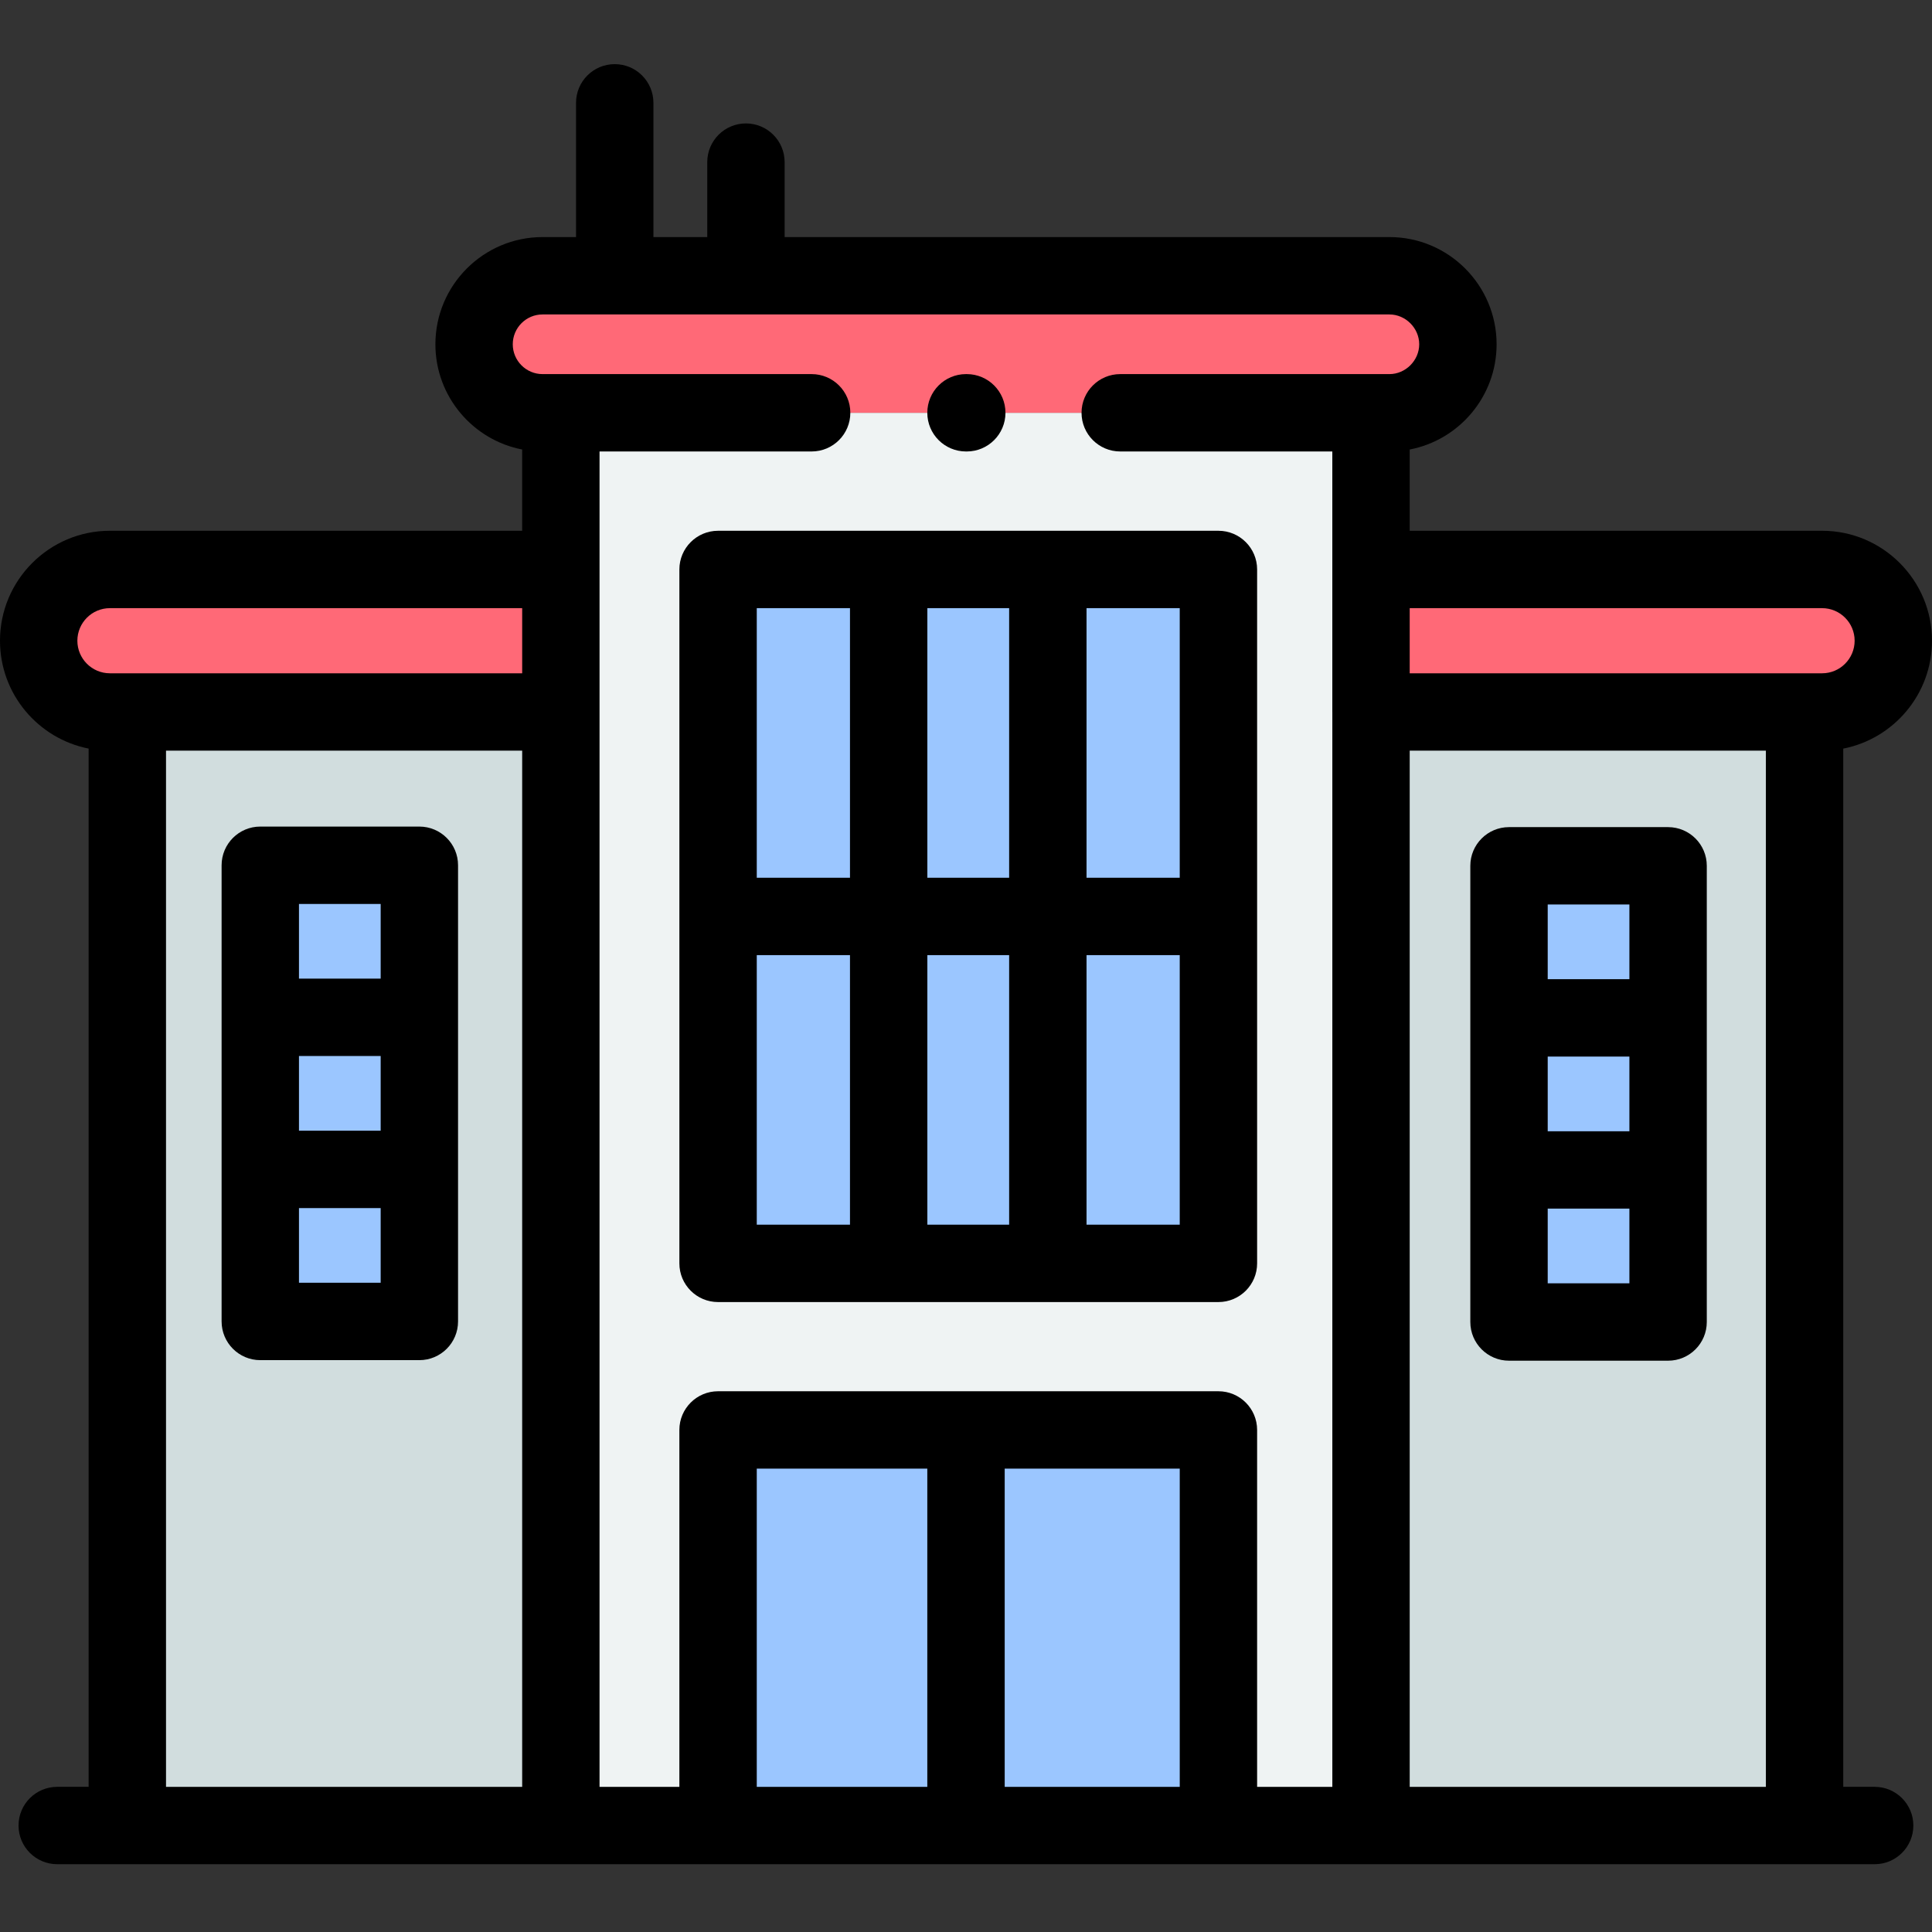
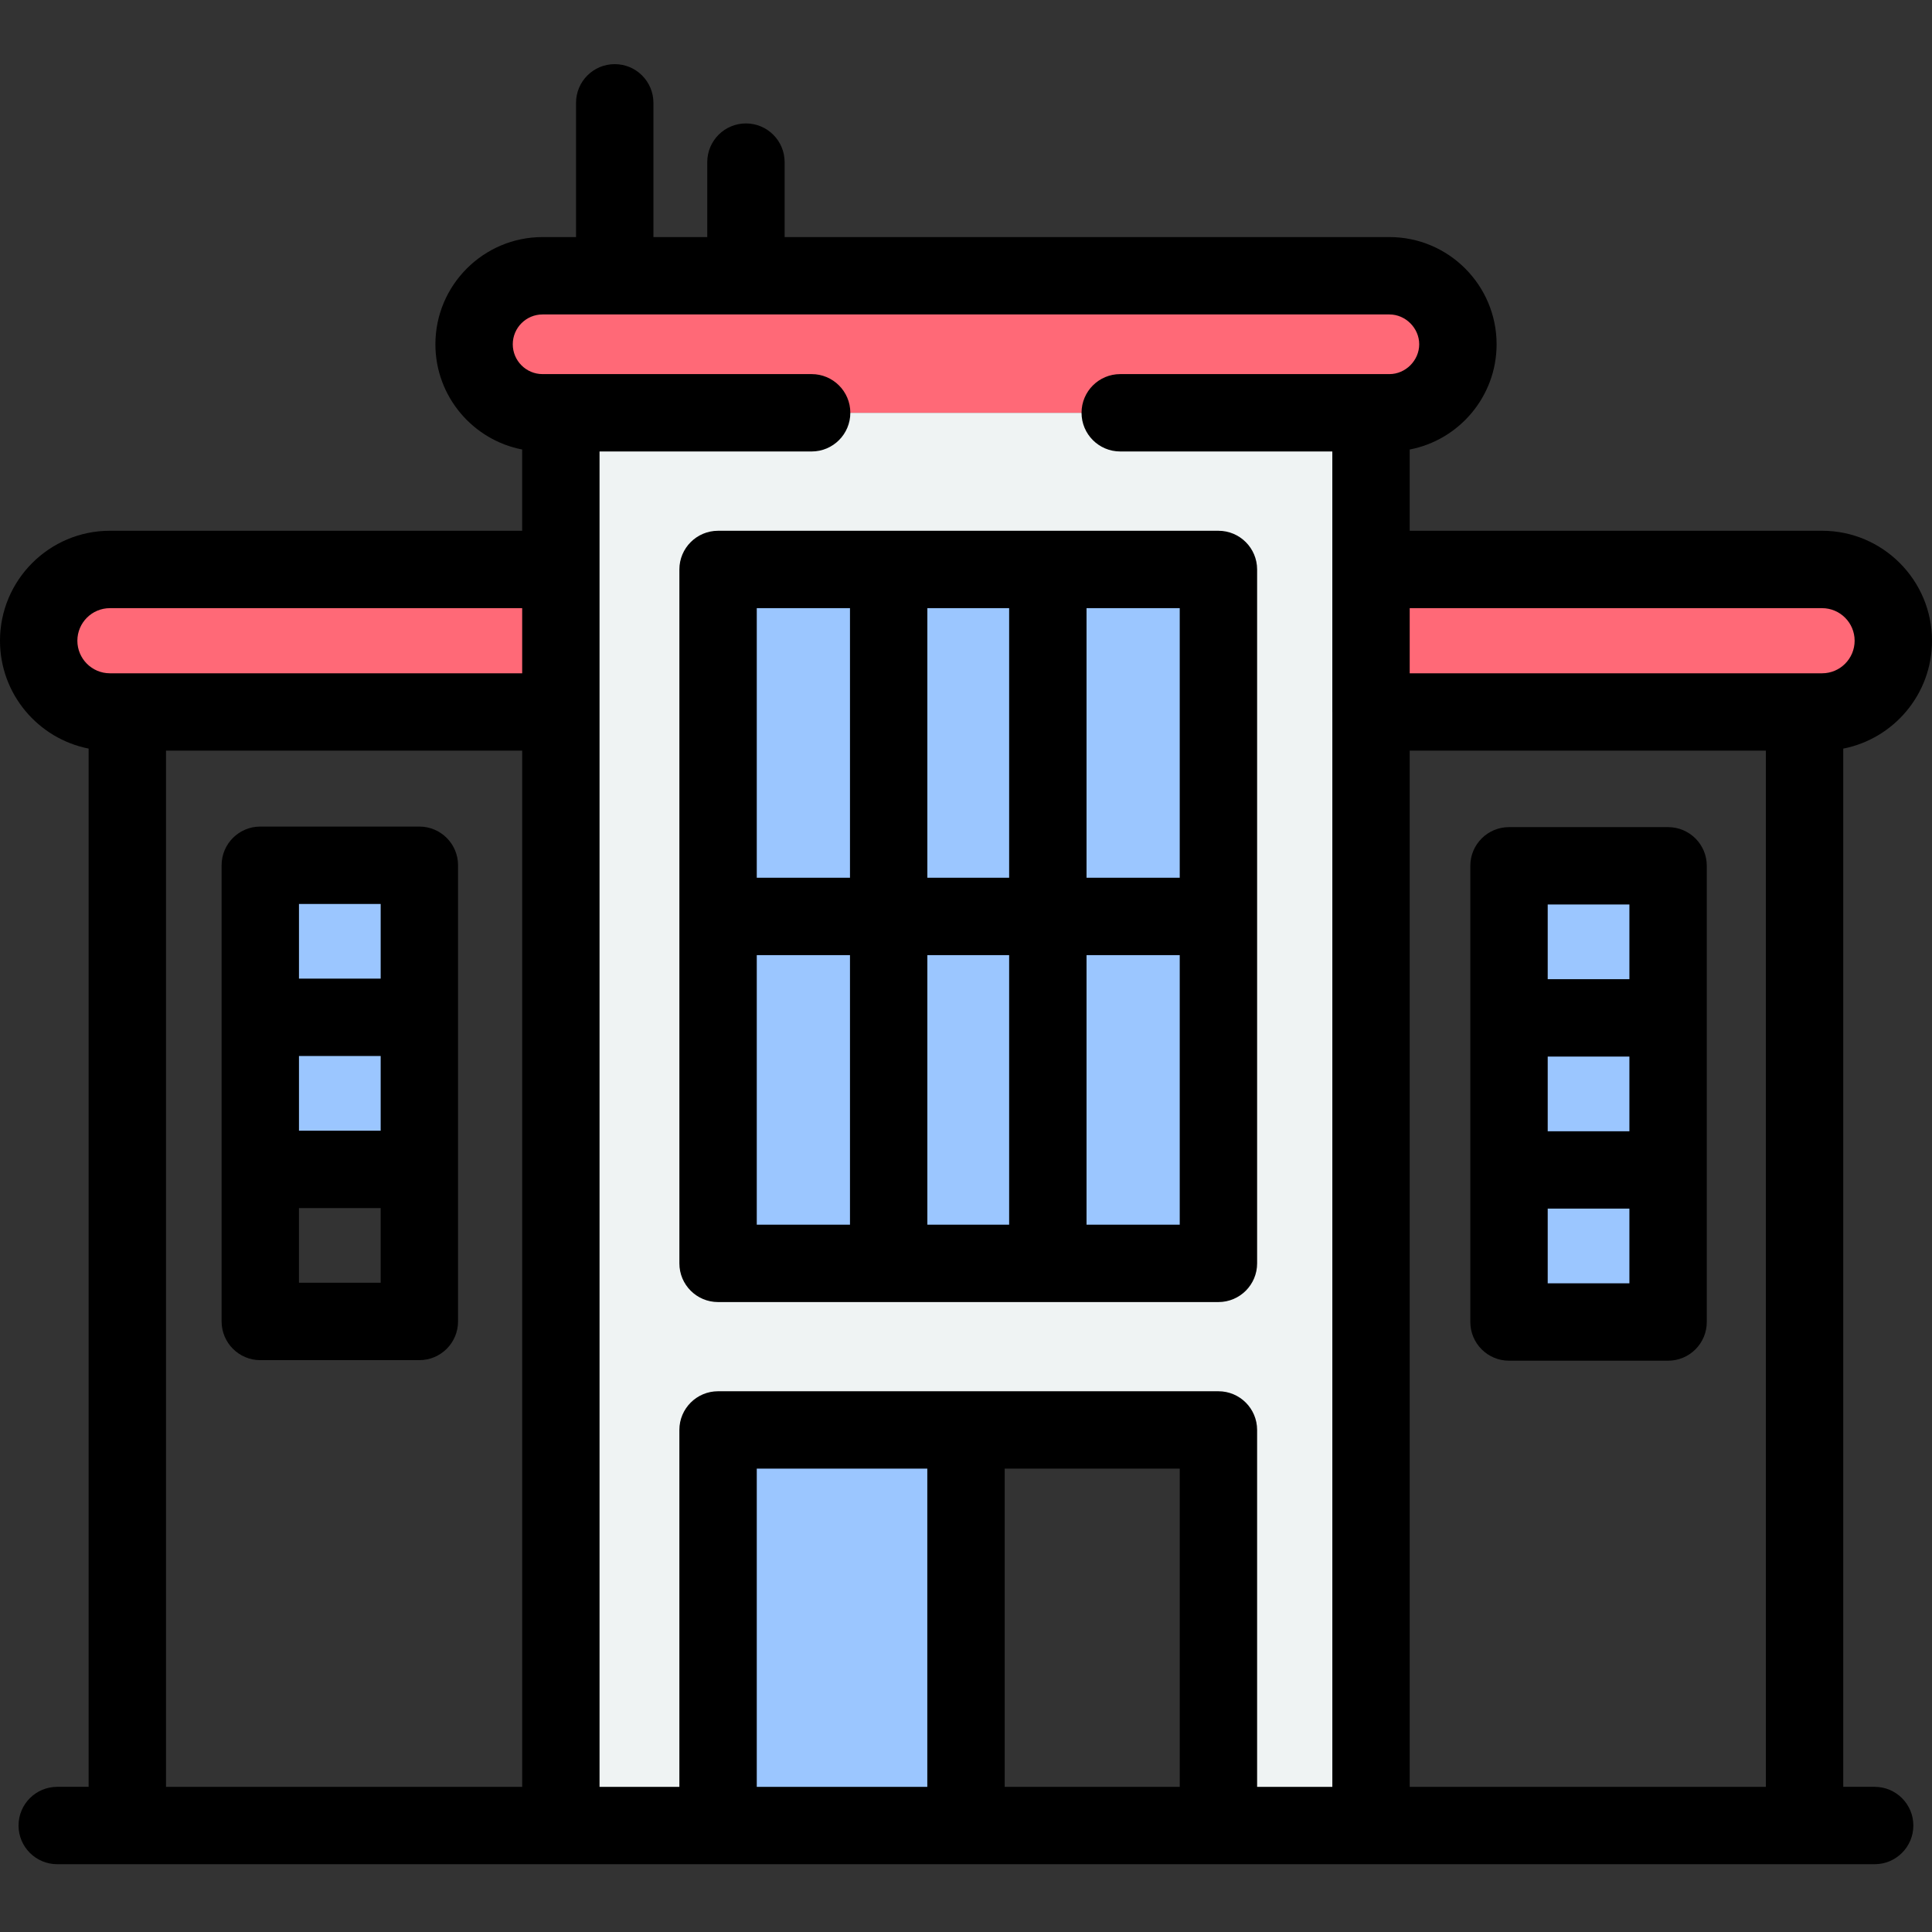
<svg xmlns="http://www.w3.org/2000/svg" height="512pt" viewBox="0 -17 512 512" width="512pt">
  <rect x="0" y="-17" width="512" height="512" fill="#333333" stroke="none" />
  <g fill-rule="evenodd">
    <path d="m190.297 133.914h132.598v183.895h-132.598zm0 0" fill="#9bc6ff" />
-     <path d="m363.336 171.684h114.891v295.098h-114.891zm0 0" fill="#d1ddde" />
    <path d="m190.297 317.809v-183.895h132.598v183.895zm173.039-225.414h-214.699v374.387h41.66v-104.836h132.598v104.836h40.441zm0 0" fill="#eff3f3" />
-     <path d="m190.297 361.945h65.703v104.836h-65.703zm0 0" fill="#9bc6ff" />
-     <path d="m256 361.945h66.895v104.836h-66.895zm0 0" fill="#9bc6ff" />
-     <path d="m33.742 171.684h114.895v295.098h-114.895zm0 0" fill="#d1ddde" />
+     <path d="m190.297 361.945h65.703v104.836h-65.703z" fill="#9bc6ff" />
    <path d="m68.98 212.301h42.152v40.301h-42.152zm0 0" fill="#9bc6ff" />
    <path d="m68.98 252.602h42.152v40.297h-42.152zm0 0" fill="#9bc6ff" />
-     <path d="m68.98 292.898h42.152v40.301h-42.152zm0 0" fill="#9bc6ff" />
    <path d="m399.906 293.047h42.156v40.297h-42.156zm0 0" fill="#9bc6ff" />
    <path d="m399.906 252.746h42.156v40.301h-42.156zm0 0" fill="#9bc6ff" />
    <path d="m399.906 212.445h42.156v40.301h-42.156zm0 0" fill="#9bc6ff" />
    <path d="m148.637 92.395h219.582c9.973 0 18.141-8.176 18.141-18.156s-8.168-18.156-18.141-18.156h-224.438c-10 0-18.141 8.176-18.141 18.156s8.141 18.156 18.141 18.156zm0 0" fill="#ff6977" />
    <path d="m148.637 171.684v-37.77h-119.516c-10.379 0-18.867 8.496-18.867 18.883 0 10.391 8.488 18.887 18.867 18.887zm0 0" fill="#ff6977" />
    <path d="m363.336 133.914v37.77h119.543c10.379 0 18.867-8.496 18.867-18.883 0-10.391-8.488-18.887-18.867-18.887zm0 0" fill="#ff6977" />
  </g>
  <path d="m399.906 343.598h42.156c5.66 0 10.254-4.59 10.254-10.254v-120.898c0-5.66-4.594-10.25-10.254-10.25h-42.156c-5.66 0-10.254 4.59-10.254 10.25v120.898c.004 5.664 4.594 10.254 10.254 10.254zm10.254-120.898h21.648v19.793h-21.648zm0 40.301h21.648v19.793h-21.648zm0 40.297h21.648v19.797h-21.648zm0 0" />
  <path d="m111.133 202.051h-42.156c-5.66 0-10.25 4.59-10.25 10.25v120.898c0 5.66 4.59 10.254 10.25 10.254h42.156c5.664 0 10.254-4.59 10.254-10.254v-120.898c0-5.66-4.59-10.25-10.254-10.25zm-10.25 120.895h-21.652v-19.793h21.652zm0-40.297h-21.652v-19.797h21.652zm0-40.301h-21.652v-19.793h21.652zm0 0" />
  <path d="m496.805 456.531h-8.324v-275.141c13.387-2.621 23.52-14.445 23.52-28.59 0-16.066-13.062-29.141-29.121-29.141h-109.293v-21.531c13.098-2.52 23.027-14.062 23.027-27.891 0-15.668-12.738-28.41-28.395-28.41h-160.285v-19.863c0-5.66-4.59-10.254-10.254-10.254-5.66 0-10.25 4.59-10.25 10.254v19.863h-14.266v-35.574c0-5.664-4.59-10.254-10.254-10.254-5.664 0-10.254 4.59-10.254 10.254v35.574h-8.875c-15.656 0-28.395 12.742-28.395 28.41 0 13.816 9.914 25.355 22.996 27.887v21.535h-109.262c-16.059 0-29.121 13.074-29.121 29.141 0 14.137 10.117 25.953 23.488 28.582v275.148h-8.324c-5.66 0-10.25 4.59-10.25 10.254 0 5.66 4.59 10.25 10.25 10.25h481.641c5.664 0 10.254-4.59 10.254-10.25 0-5.664-4.59-10.254-10.254-10.254zm-467.684-295.102c-4.75 0-8.617-3.871-8.617-8.629 0-4.762 3.867-8.633 8.617-8.633h109.262v17.262zm14.875 20.504h94.387v274.598h-94.387zm156.555 274.598v-84.332h45.195v84.332zm65.703 0v-84.332h46.391v84.332zm86.828-284.848v284.848h-19.934v-94.586c0-5.66-4.59-10.25-10.254-10.25h-132.598c-5.66 0-10.254 4.59-10.254 10.25v94.586h-21.156v-353.887h56.207c5.664 0 10.254-4.59 10.254-10.254 0-5.66-4.59-10.25-10.254-10.25h-71.312c-4.352 0-7.891-3.547-7.891-7.906 0-4.355 3.539-7.902 7.891-7.902h224.438c4.273 0 7.887 3.617 7.887 7.902s-3.613 7.906-7.887 7.906h-71.344c-5.664 0-10.254 4.59-10.254 10.25 0 5.664 4.59 10.254 10.254 10.254h56.203v69.039zm114.895 284.848h-94.391v-274.598h94.391zm10.25-295.102h-104.641v-17.262h109.293c4.75 0 8.617 3.871 8.617 8.629 0 4.762-3.867 8.633-8.617 8.633zm0 0" />
  <path d="m322.895 123.66h-132.598c-5.66 0-10.254 4.594-10.254 10.254v183.895c0 5.66 4.59 10.25 10.254 10.25h132.598c5.664 0 10.254-4.59 10.254-10.25v-183.895c0-5.66-4.59-10.254-10.254-10.254zm-97.645 183.895h-24.699v-71.441h24.703v71.441zm0-91.945h-24.699v-71.441h24.703v71.441zm42.184 91.945h-21.676v-71.441h21.676zm0-91.945h-21.676v-71.441h21.676zm45.207 91.945h-24.699v-71.441h24.699zm0-91.945h-24.699v-71.441h24.699zm0 0" />
-   <path d="m256 102.645h.203c5.66 0 10.254-4.59 10.254-10.25 0-5.664-4.594-10.254-10.254-10.254h-.203c-5.66 0-10.254 4.59-10.254 10.254 0 5.66 4.594 10.25 10.254 10.25zm0 0" />
</svg>